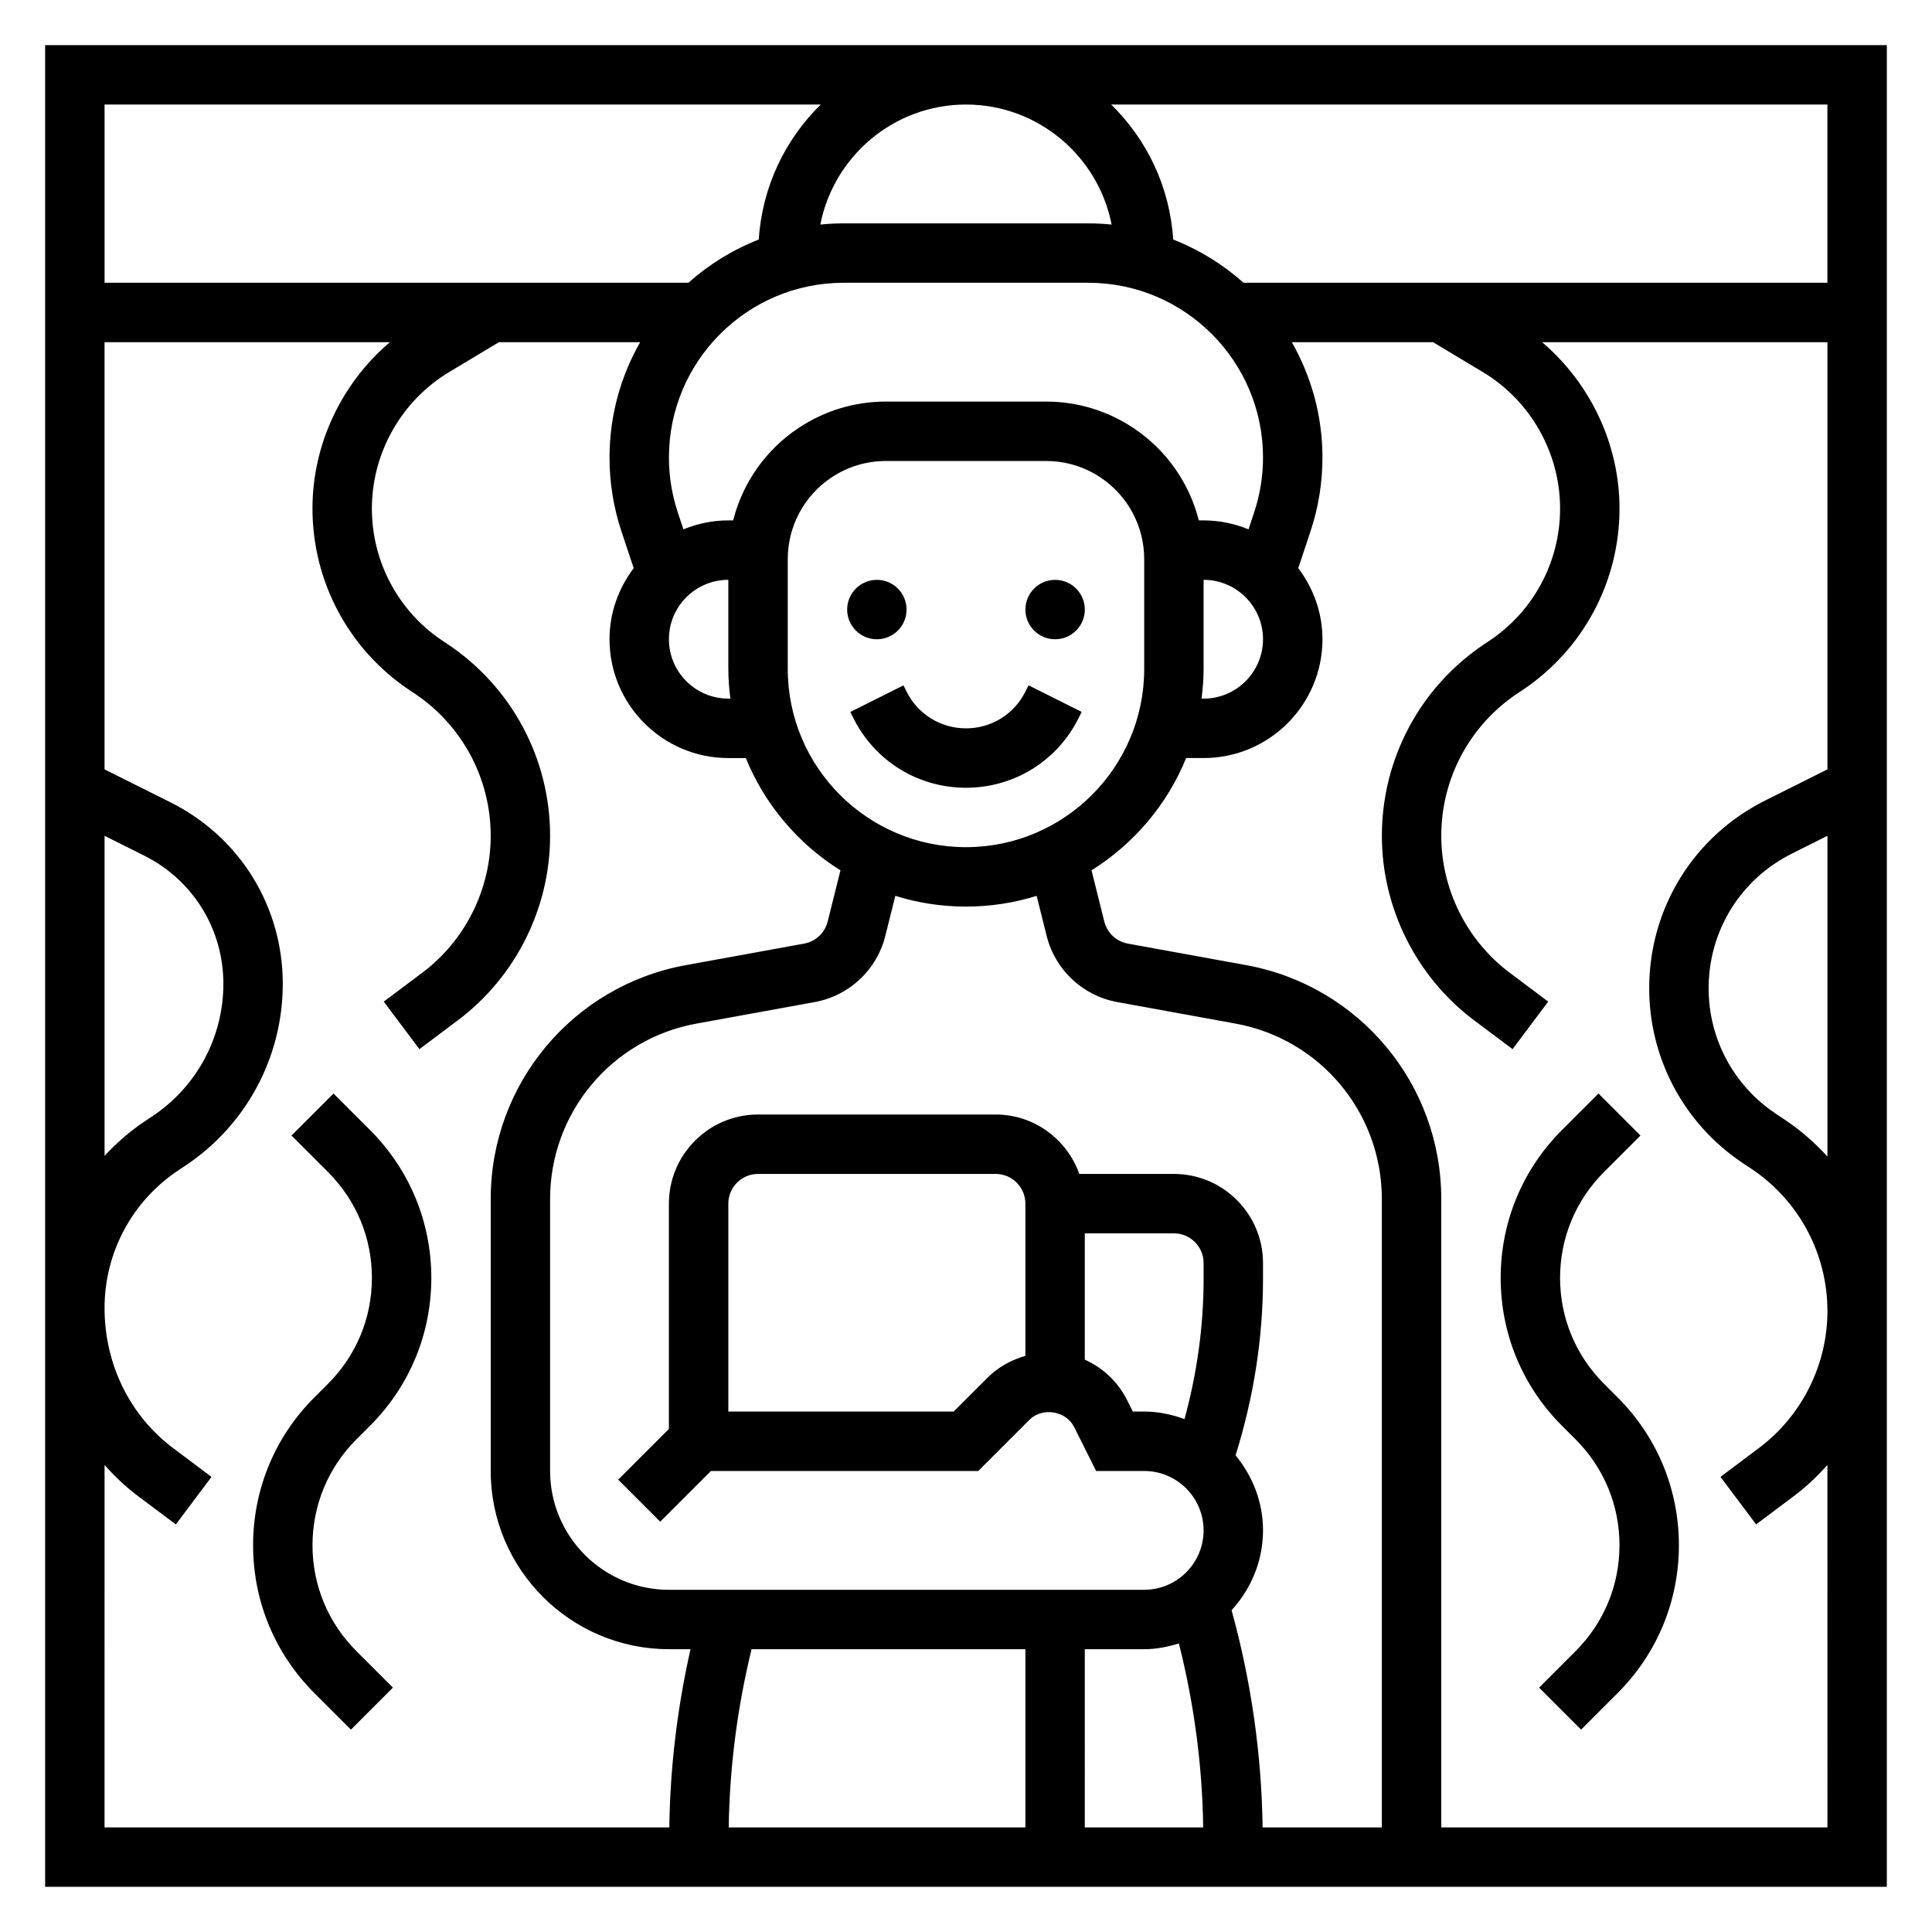
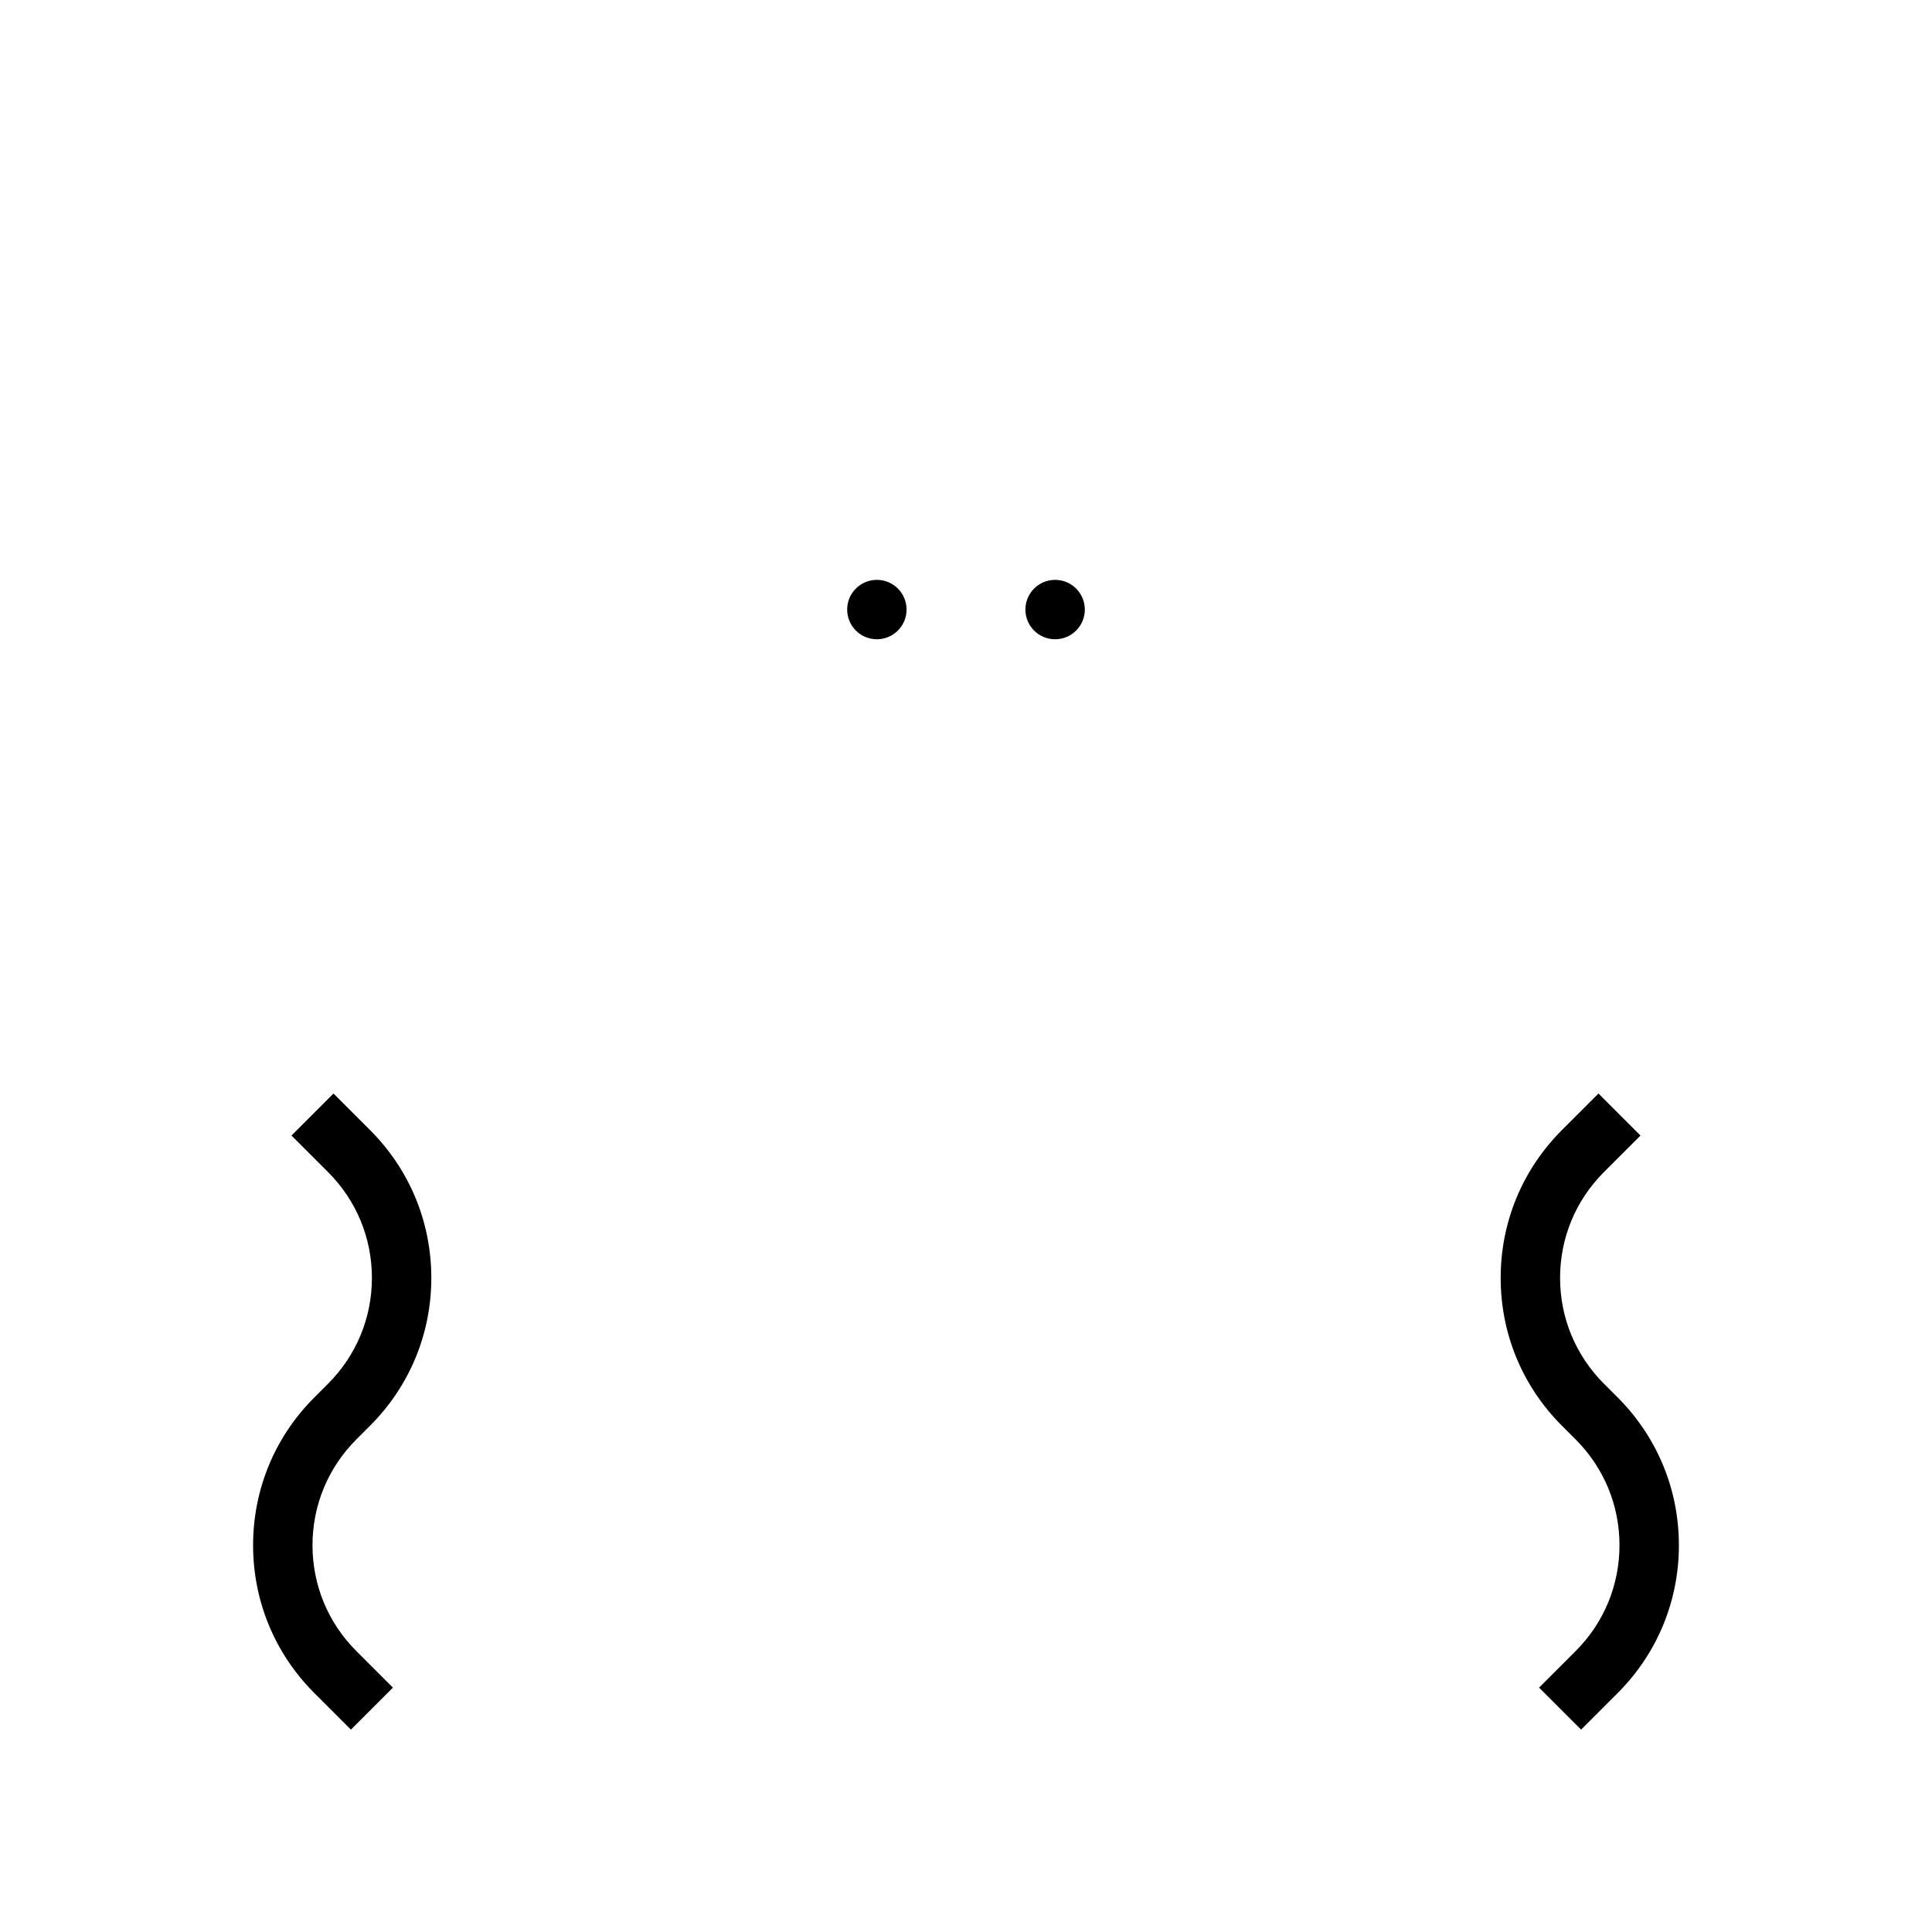
<svg xmlns="http://www.w3.org/2000/svg" fill="#000000" width="800px" height="800px" version="1.1" viewBox="144 144 512 512">
  <g>
    <path d="m384.25 305.54c0 4.348-3.523 7.871-7.871 7.871-4.348 0-7.871-3.523-7.871-7.871s3.523-7.871 7.871-7.871c4.348 0 7.871 3.523 7.871 7.871" />
    <path d="m431.49 305.54c0 4.348-3.527 7.871-7.875 7.871-4.348 0-7.871-3.523-7.871-7.871s3.523-7.871 7.871-7.871c4.348 0 7.875 3.523 7.875 7.871" />
-     <path d="m415.74 327.29c-3 5.996-9.027 9.73-15.742 9.73s-12.746-3.731-15.742-9.73l-0.828-1.66-14.082 7.047 0.828 1.66c5.68 11.367 17.109 18.426 29.824 18.426s24.145-7.062 29.828-18.438l0.828-1.66-14.082-7.047z" />
    <path d="m569.05 510.69c-7.488-7.496-11.613-17.445-11.613-28.031s4.125-20.539 11.609-28.031l9.699-9.699-11.133-11.133-9.699 9.699c-10.457 10.461-16.219 24.371-16.219 39.164s5.762 28.703 16.223 39.164l3.66 3.66c7.481 7.484 11.605 17.434 11.605 28.023 0 10.586-4.125 20.539-11.609 28.031l-9.699 9.699 11.133 11.133 9.699-9.699c10.457-10.465 16.219-24.375 16.219-39.164 0-14.793-5.762-28.703-16.223-39.164z" />
    <path d="m242.08 521.82c10.461-10.461 16.223-24.371 16.223-39.16 0-14.793-5.762-28.703-16.223-39.164l-9.699-9.699-11.133 11.133 9.699 9.699c7.488 7.492 11.613 17.441 11.613 28.031 0 10.586-4.125 20.539-11.609 28.031l-3.66 3.66c-10.457 10.453-16.219 24.363-16.219 39.156 0 14.793 5.762 28.703 16.223 39.164l9.699 9.699 11.133-11.133-9.699-9.699c-7.488-7.492-11.613-17.445-11.613-28.031 0-10.586 4.125-20.539 11.609-28.031z" />
-     <path d="m155.96 155.96v488.07h488.07v-488.07zm472.32 15.746v47.23h-154.72c-5.449-4.848-11.746-8.754-18.648-11.453-0.906-13.98-7-26.551-16.438-35.777zm-206.9 220.34c2.242 8.98 9.574 15.855 18.688 17.508l31.355 5.707c22.465 4.086 38.777 23.625 38.777 46.469v166.56h-31.598c-0.262-19.477-3.039-38.793-8.219-57.559 5.125-5.609 8.328-12.992 8.328-21.164 0-7.582-2.801-14.445-7.273-19.883 4.746-15.18 7.273-30.875 7.273-46.809v-4.156c0-13.02-10.598-23.617-23.617-23.617h-25.066c-3.258-9.141-11.918-15.742-22.168-15.742h-62.977c-13.02 0-23.617 10.598-23.617 23.617v59.719l-13.438 13.438 11.133 11.133 13.441-13.441h70.848l13.586-13.586c3.394-3.371 9.684-2.371 11.816 1.922l5.832 11.664h12.738c8.684 0 15.742 7.062 15.742 15.742 0 8.684-7.062 15.742-15.742 15.742l-125.95 0.004c-17.367 0-31.488-14.121-31.488-31.488v-72.094c0-22.836 16.312-42.383 38.785-46.469l31.355-5.707c9.109-1.652 16.445-8.527 18.688-17.508l2.66-10.645c5.914 1.852 12.203 2.852 18.723 2.852s12.809-1 18.727-2.844zm-5.644 189.01v47.23h-78.617c0.227-15.934 2.281-31.762 6.055-47.23zm15.746 0h15.742c3.219 0 6.266-0.629 9.195-1.527 4.016 15.949 6.211 32.281 6.438 48.758l-31.375 0.004zm-15.746-77.734c-3.738 1.062-7.203 2.969-10.027 5.793l-8.977 8.965h-59.715v-55.105c0-4.344 3.535-7.871 7.871-7.871h62.977c4.336 0 7.871 3.527 7.871 7.871zm15.746-32.473h23.617c4.336 0 7.871 3.527 7.871 7.871v4.156c0 12.617-1.754 25.074-5.062 37.195-3.356-1.219-6.922-1.992-10.684-1.992h-3.008l-1.48-2.961c-2.453-4.91-6.453-8.656-11.254-10.789zm-31.488-102.34c-26.047 0-47.23-21.184-47.23-47.23v-29.102c0-8.707 4.328-16.801 11.578-21.633 4.281-2.871 9.266-4.371 14.422-4.371h42.469c5.156 0 10.141 1.504 14.422 4.367 7.242 4.832 11.57 12.918 11.57 21.633v29.102c0 26.051-21.184 47.234-47.23 47.234zm44.391-111.07c-6.875-4.59-14.887-7.016-23.16-7.016h-42.469c-8.273 0-16.281 2.426-23.16 7.016-8.715 5.816-14.801 14.562-17.305 24.473h-1.273c-4.211 0-8.227 0.867-11.902 2.371l-1.465-4.394c-1.574-4.731-2.379-9.66-2.379-14.641 0-25.539 20.773-46.312 46.312-46.312h64.816c25.539 0 46.312 20.773 46.312 46.312 0 4.992-0.805 9.918-2.379 14.641l-1.465 4.394c-3.676-1.504-7.688-2.371-11.898-2.371h-1.273c-2.508-9.91-8.594-18.664-17.312-24.473zm-107.37 40.219v23.617c0 2.668 0.219 5.289 0.543 7.871l-0.543-0.004c-8.684 0-15.742-7.062-15.742-15.742-0.004-8.684 7.059-15.742 15.742-15.742zm62.977-125.95c19.113 0 35.055 13.707 38.598 31.805-2.043-0.207-4.106-0.316-6.191-0.316h-64.816c-2.086 0-4.148 0.109-6.188 0.316 3.543-18.102 19.484-31.805 38.598-31.805zm62.977 149.57v-23.617c8.684 0 15.742 7.062 15.742 15.742 0 8.684-7.062 15.742-15.742 15.742h-0.543c0.32-2.578 0.543-5.199 0.543-7.867zm-101.46-149.57c-9.43 9.227-15.523 21.797-16.43 35.777-6.91 2.699-13.207 6.606-18.656 11.453h-154.71v-47.23zm-189.8 193.79 10.5 5.25c12.949 6.473 20.988 19.484 20.988 33.961 0 14.129-7.023 27.246-18.781 35.086l-1.922 1.281c-4.008 2.668-7.606 5.793-10.785 9.25zm0 166.74c2.637 2.953 5.504 5.715 8.707 8.117l10.184 7.633 9.449-12.594-10.18-7.637c-11.375-8.535-18.16-22.152-18.16-37.117 0-14.68 7.297-28.324 19.523-36.473l1.93-1.281c16.133-10.762 25.777-28.781 25.777-48.176 0-20.477-11.375-38.879-29.684-48.043l-17.547-8.77v-113.21h75.609c-12.793 10.895-20.508 27.023-20.508 44.074 0 19.406 9.645 37.414 25.789 48.184l1.242 0.82c12.652 8.438 20.203 22.543 20.203 37.746 0 14.211-6.777 27.766-18.145 36.281l-10.195 7.652 9.445 12.594 10.195-7.652c15.305-11.469 24.441-29.738 24.441-48.875 0-20.477-10.172-39.484-27.223-50.852l-1.242-0.82c-11.746-7.832-18.766-20.949-18.766-35.078 0-14.73 7.848-28.582 20.477-36.156l13.191-7.918h37.422c-5.137 9.035-8.113 19.449-8.113 30.566 0 6.684 1.07 13.289 3.18 19.625l3.227 9.691c-3.969 5.266-6.406 11.742-6.406 18.836 0 17.367 14.121 31.488 31.488 31.488h4.637c5.023 12.367 13.879 22.758 25.074 29.758l-3.394 13.586c-0.746 2.992-3.188 5.281-6.234 5.832l-31.355 5.707c-29.953 5.449-51.703 31.504-51.703 61.953v72.094c0 26.047 21.184 47.23 47.23 47.23h5.723c-3.504 15.5-5.406 31.324-5.621 47.23l-149.67 0.004zm456.58 96.047h-102.34v-166.56c0-30.449-21.75-56.504-51.703-61.953l-31.355-5.707c-3.039-0.551-5.488-2.844-6.234-5.832l-3.394-13.586c11.195-7.008 20.051-17.391 25.074-29.758h4.641c17.367 0 31.488-14.121 31.488-31.488 0-7.094-2.441-13.57-6.414-18.836l3.227-9.691c2.113-6.348 3.184-12.949 3.184-19.625 0-11.117-2.977-21.531-8.117-30.566h37.422l13.203 7.918c12.625 7.574 20.469 21.426 20.469 36.156 0 14.129-7.023 27.246-18.766 35.07l-1.258 0.836c-17.035 11.363-27.207 30.375-27.207 50.844 0 19.137 9.141 37.406 24.434 48.879l10.203 7.648 9.445-12.594-10.203-7.652c-11.355-8.516-18.137-22.074-18.137-36.281 0-15.199 7.551-29.316 20.191-37.738l1.258-0.836c16.141-10.762 25.785-28.781 25.785-48.176 0-17.043-7.723-33.172-20.508-44.074h75.613v113.21l-16.469 8.234c-18.973 9.484-30.766 28.559-30.766 49.773 0 18.648 9.266 35.961 24.781 46.312l2.25 1.496c12.652 8.438 20.203 22.543 20.203 37.746 0 14.211-6.777 27.766-18.145 36.281l-10.195 7.652 9.445 12.594 10.195-7.652c3.203-2.402 6.062-5.156 8.699-8.094zm-11.473-187.67-2.25-1.496c-11.125-7.422-17.766-19.836-17.766-33.211 0-15.215 8.453-28.891 22.066-35.691l9.422-4.715v85.012c-3.356-3.719-7.195-7.047-11.473-9.898z" />
  </g>
</svg>